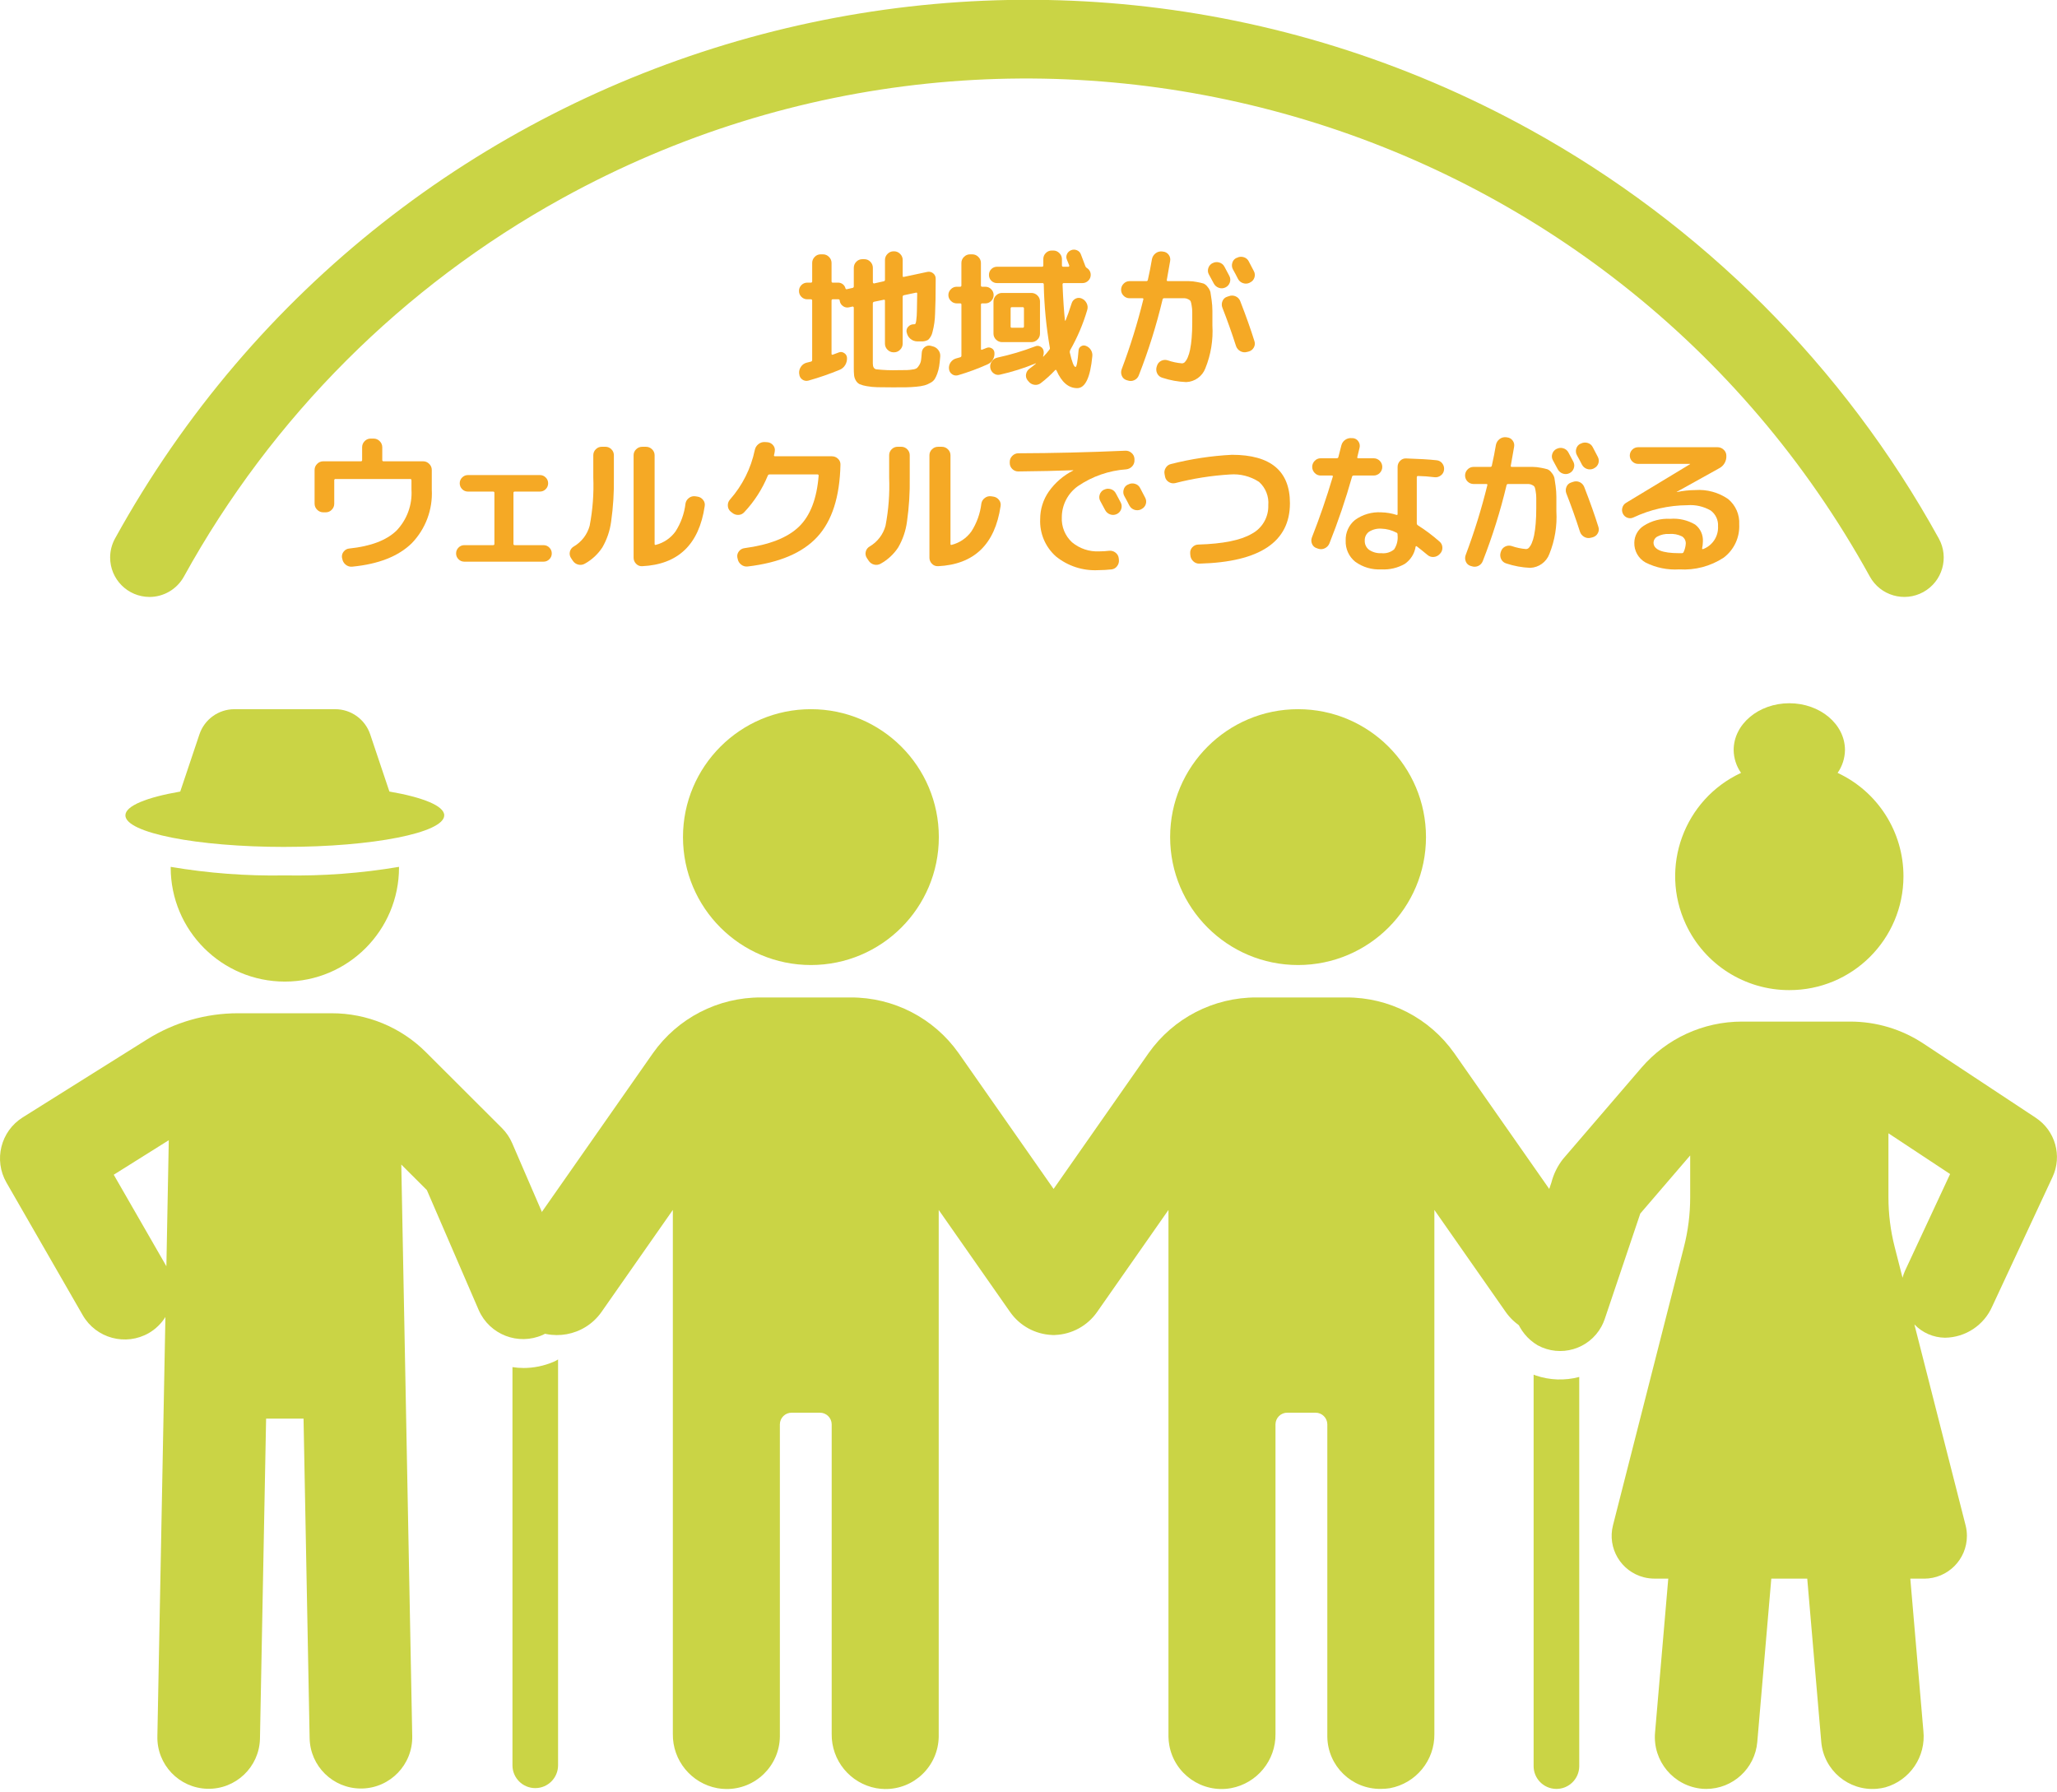
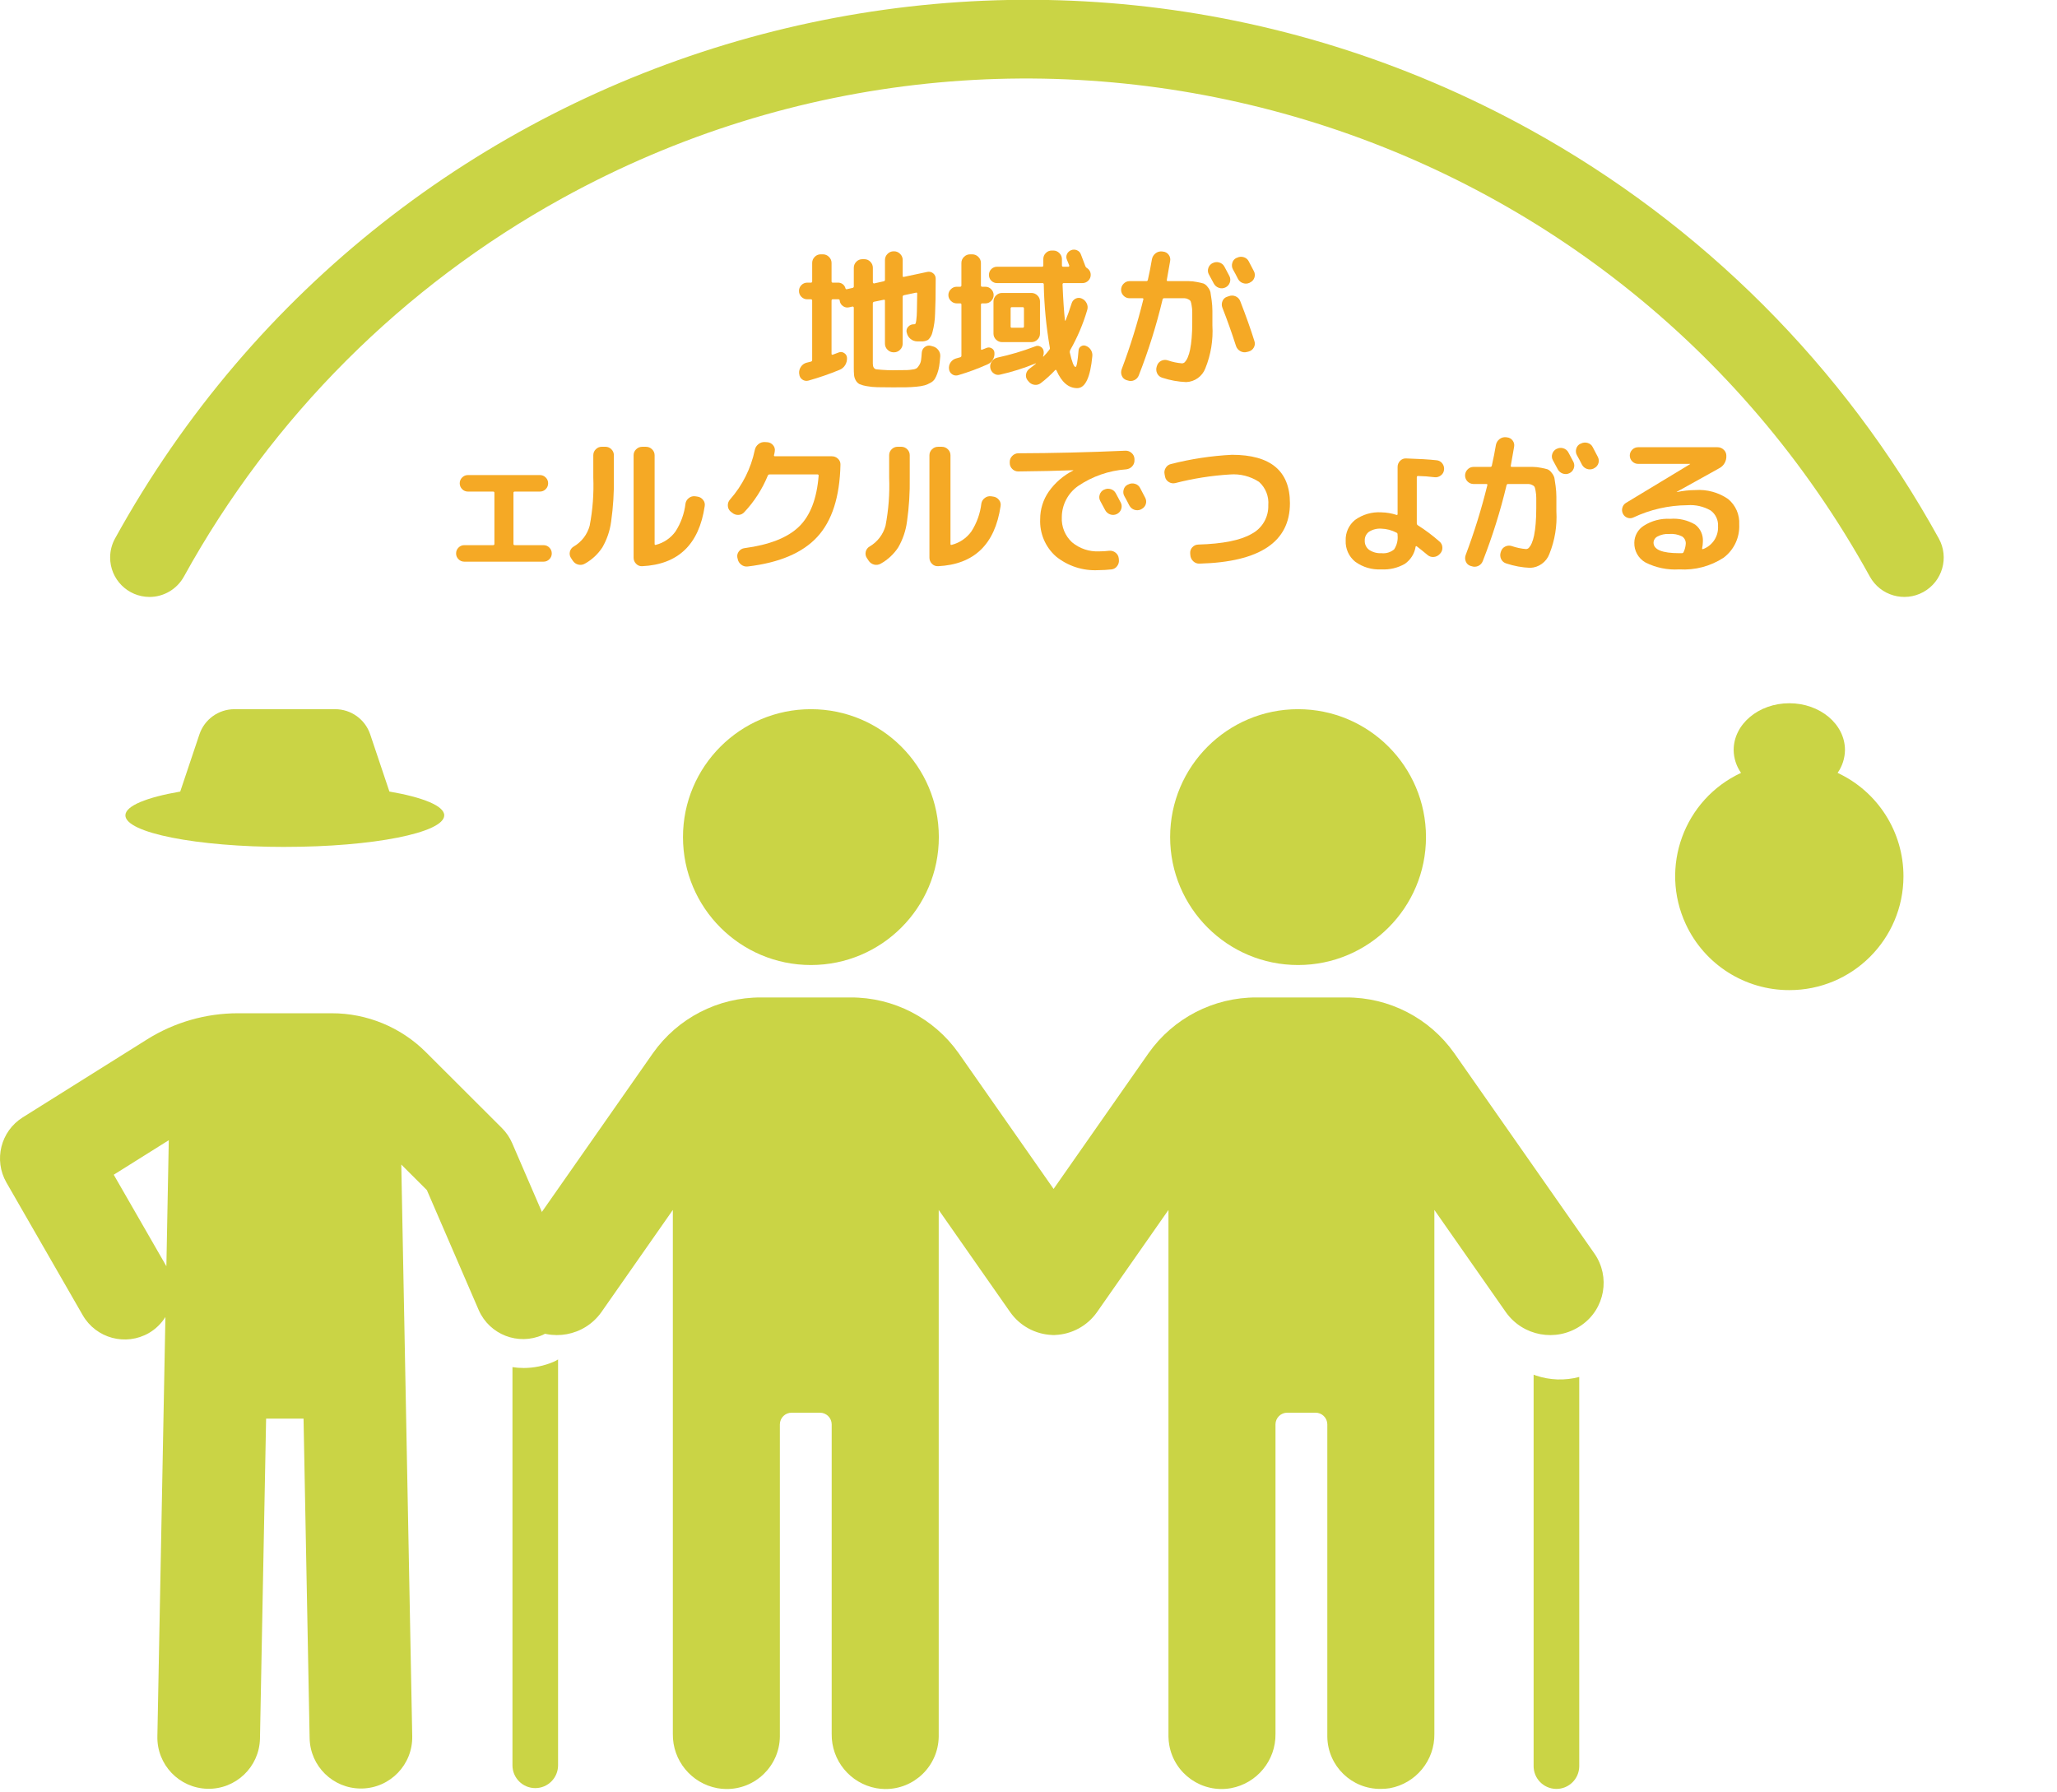
<svg xmlns="http://www.w3.org/2000/svg" id="_レイヤー_1" data-name="レイヤー_1" version="1.1" viewBox="0 0 298.955 260.501">
  <g>
    <path d="M117.856,140.257c10.268-.001,18.591-8.326,18.59-18.594-.001-10.268-8.326-18.591-18.594-18.59-10.267.001-18.59,8.325-18.59,18.592,0,10.268,8.324,18.591,18.592,18.592" fill="#cad445" />
    <path d="M188.654,140.257c10.268,0,18.592-8.324,18.592-18.592s-8.324-18.592-18.592-18.592c-10.268,0-18.592,8.324-18.592,18.592s8.324,18.592,18.592,18.592" fill="#cad445" />
    <path d="M192.907,252.416v-45.41c-.012-.942-.786-1.697-1.728-1.685h-4.077c-.942-.011-1.715.743-1.728,1.685v45c.051,3.854-2.681,7.184-6.471,7.887-4.199.752-8.212-2.043-8.964-6.242-.073-.409-.113-.823-.12-1.238v-76.561l-10.4,14.874c-1.404,1.984-3.65,3.203-6.078,3.3-.027.005-.055.008-.083.007h-.267c-.028,0-.056-.002-.083-.007-2.428-.098-4.673-1.317-6.078-3.3l-10.401-14.872v76.562c-.069,4.266-3.582,7.668-7.848,7.6-.414-.007-.828-.047-1.236-.12-3.789-.702-6.521-4.031-6.471-7.884v-45.006c-.013-.942-.786-1.696-1.728-1.685h-4.077c-.942-.011-1.714.743-1.726,1.685v45.409c-.067,4.265-3.579,7.667-7.844,7.6-.416-.007-.831-.047-1.24-.12-3.789-.701-6.522-4.031-6.471-7.884v-76.159l-10.403,14.878c-2.477,3.467-7.256,4.348-10.806,1.992-3.458-2.25-4.438-6.877-2.188-10.335.046-.07.092-.139.14-.208l20.37-29.122c3.598-5.093,9.454-8.111,15.69-8.087h13.037c6.236-.023,12.091,2.995,15.69,8.087l13.807,19.743,13.808-19.743c3.599-5.092,9.454-8.11,15.69-8.087h13.037c6.236-.024,12.092,2.994,15.69,8.087l20.369,29.122c2.364,3.381,1.539,8.038-1.842,10.402-.068.047-.136.094-.205.139-3.55,2.36-8.332,1.478-10.806-1.993l-10.4-14.874v76.16c.05,3.853-2.682,7.182-6.471,7.884-.432.067-.869.101-1.307.1-4.241.056-7.725-3.337-7.781-7.578v-.003Z" fill="#cad445" />
  </g>
  <g>
    <path d="M76.054,198.822c-.527,0-1.054-.042-1.575-.125v57.876c.001,1.83,1.486,3.313,3.316,3.312,1.829-.001,3.311-1.483,3.312-3.312v-58.989c-.198.126-.406.237-.622.331-1.4.603-2.908.913-4.432.911" fill="#cad445" />
    <path d="M74.437,166.144c-.353-.818-.859-1.561-1.489-2.191l-11.011-10.993c-3.643-3.657-8.596-5.706-13.757-5.693h-13.58c-4.678-.002-9.261,1.315-13.224,3.8l-18.076,11.335c-3.206,2.012-4.248,6.199-2.36,9.479l11.083,19.268c1.94,3.371,6.245,4.532,9.617,2.593.978-.571,1.801-1.372,2.4-2.333l-1.167,60.933c-.102,4.117,3.153,7.537,7.27,7.639,4.117.102,7.537-3.153,7.639-7.27,0-.027.001-.054.002-.081l.891-46.445h5.441l.884,46.445c.077,4.061,3.391,7.312,7.452,7.313h.148c4.118-.079,7.392-3.482,7.313-7.6l-1.591-83.087,3.719,3.714,7.545,17.461c1.575,3.557,5.735,5.163,9.291,3.588,3.512-1.555,5.13-5.636,3.639-9.175l-8.079-18.7ZM24.181,184.035l-7.651-13.3,8-5.017-.349,18.317Z" fill="#cad445" />
-     <path d="M24.807,125.99v.083c0,9.164,7.429,16.592,16.593,16.591,9.163,0,16.59-7.428,16.591-16.591v-.083c-5.487.926-11.048,1.342-16.612,1.243-5.551.099-11.098-.317-16.572-1.243" fill="#cad445" />
    <path d="M41.393,123.088c12.8,0,23.17-2.054,23.17-4.588,0-1.381-3.1-2.616-7.97-3.458l-2.789-8.309c-.734-2.186-2.782-3.659-5.088-3.659h-14.645c-2.306,0-4.354,1.473-5.088,3.659l-2.789,8.313c-4.875.842-7.97,2.077-7.97,3.458,0,2.534,10.374,4.588,23.169,4.588" fill="#cad445" />
  </g>
  <g>
    <path d="M223.221,199.918c-.113-.034-.224-.076-.332-.125v56.834c-.032,1.831,1.427,3.341,3.258,3.373,1.831.032,3.341-1.427,3.373-3.258,0-.038,0-.077,0-.115v-56.5c-2.075.552-4.266.48-6.3-.207" fill="#cad445" />
-     <path d="M295.884,162.468l-16.35-10.8c-3.151-2.081-6.843-3.19-10.619-3.19h-15.746c-5.62,0-10.96,2.453-14.622,6.716l-11.4,13.272c-.786,1.006-1.355,2.163-1.672,3.4l-5.075,15.056c-1.177,3.232.113,6.845,3.072,8.6,3.316,1.808,7.469.586,9.277-2.729.191-.35.351-.716.478-1.094l5.165-15.324,7.251-8.443v6.107c0,2.417-.303,4.825-.9,7.168l-10.318,40.474c-.849,3.327,1.16,6.712,4.487,7.561.503.128,1.02.193,1.539.193h2.008l-1.921,22.373c-.365,4.147,2.701,7.805,6.848,8.17.027.002.055.005.082.007.17.011.337.017.5.017,3.871-.004,7.097-2.968,7.427-6.825l2.038-23.741h5.223l2.039,23.741c.355,4.112,3.976,7.158,8.088,6.803.412-.036.821-.105,1.222-.209,3.592-1.025,5.925-4.486,5.53-8.2l-1.9-22.13h2.009c3.434,0,6.218-2.784,6.218-6.218,0-.518-.065-1.034-.193-1.536l-7.442-29.2c1.161,1.217,2.763,1.915,4.445,1.936,2.981-.036,5.666-1.813,6.865-4.542l8.769-18.815c1.434-3.072.401-6.732-2.429-8.6M276.837,184.759c-.134.308-.245.625-.331.95l-1.148-4.5c-.597-2.342-.9-4.75-.9-7.167v-9.329l8.962,5.921-6.583,14.125Z" fill="#cad445" />
    <path d="M260.052,143.903c9.145.016,16.572-7.384,16.588-16.529.011-6.45-3.723-12.319-9.57-15.042.682-.975,1.054-2.132,1.07-3.322,0-3.756-3.621-6.8-8.088-6.8s-8.09,3.044-8.09,6.8c.016,1.19.39,2.347,1.072,3.322-8.291,3.86-11.883,13.71-8.023,22.001,2.722,5.847,8.592,9.582,15.042,9.57" fill="#cad445" />
  </g>
  <path d="M21.717,86.759c-3.164-.01-5.721-2.584-5.71-5.748.003-.96.247-1.904.71-2.744C57.074,5.072,149.127-21.547,222.321,18.81c25.037,13.805,45.652,34.42,59.457,59.457,1.528,2.768.523,6.25-2.245,7.778-2.768,1.528-6.25.523-7.778-2.245C234.463,16.138,149.381-8.481,81.72,28.81c-23.159,12.764-42.226,31.831-54.99,54.99-1.007,1.827-2.928,2.962-5.014,2.961" fill="#cad445" />
  <g id="_地域が" data-name="地域が">
    <path d="M117.333,43.5c-.322.006-.633-.121-.858-.352-.231-.225-.358-.536-.352-.858-.006-.322.121-.633.352-.858.225-.231.536-.358.858-.352h.506c.095.015.185-.05.2-.146.003-.018.003-.036,0-.054v-2.66c-.003-.33.128-.648.363-.88.224-.242.54-.377.869-.374h.33c.332-.003.651.133.88.374.241.229.377.548.374.88v2.662c0,.133.059.2.176.2h.7c.528-.042,1.01.301,1.144.814.009.088.087.152.175.143.015-.002.03-.005.045-.011l.792-.176c.115-.008.203-.105.2-.22v-2.706c-.003-.33.128-.648.363-.88.224-.242.54-.377.869-.374h.308c.329-.003.645.132.869.374.235.232.366.55.363.88v2.112c.002.048.027.093.066.121.035.034.085.047.132.033l1.386-.308c.107-.016.183-.112.176-.22v-2.884c-.003-.332.133-.651.374-.88.229-.241.548-.377.88-.374h.066c.332-.003.651.133.88.374.241.229.377.548.374.88v2.332c0,.117.059.161.176.132l3.41-.726c.299-.064.612.013.847.209.238.188.372.478.363.781v.2c0,2.083-.029,3.711-.088,4.884-.018.899-.143,1.793-.374,2.662-.09.432-.309.827-.627,1.133-.311.175-.667.255-1.023.231h-.594c-.356-.01-.698-.142-.968-.374-.275-.229-.462-.548-.528-.9l-.022-.044c-.063-.293.023-.598.231-.814.202-.229.495-.358.8-.352h.044c.078.01.156-.019.209-.077.067-.169.108-.347.121-.528.054-.434.083-.871.088-1.309.015-.572.029-1.423.044-2.552,0-.117-.059-.161-.176-.132l-1.76.374c-.113.023-.189.128-.176.242v6.8c.003.332-.133.651-.374.88-.229.241-.548.377-.88.374h-.066c-.332.003-.651-.133-.88-.374-.241-.229-.377-.548-.374-.88v-6.252c0-.117-.059-.161-.176-.132l-1.386.286c-.121.014-.209.121-.2.242v8.754c0,.467.158.742.473.825,1.079.12,2.165.162,3.25.125.587,0,1.001-.004,1.243-.011.28-.012.56-.041.836-.089.22-.016.432-.088.616-.209.132-.136.247-.287.341-.451.134-.218.22-.461.253-.715.037-.267.07-.626.1-1.078.02-.316.176-.609.429-.8.245-.195.566-.264.869-.187l.242.066c.343.068.648.26.858.539.215.27.318.613.286.957-.044.557-.095,1.027-.154,1.408-.056.365-.148.723-.276,1.07-.098.279-.223.547-.374.8-.158.228-.369.413-.616.539-.264.152-.545.274-.836.363-.386.101-.78.168-1.177.2-.513.051-1.016.081-1.507.088s-1.14.011-1.947.01c-.953,0-1.709-.007-2.266-.022-.517-.011-1.032-.062-1.54-.154-.351-.054-.695-.15-1.023-.286-.226-.116-.414-.296-.539-.517-.144-.234-.234-.497-.264-.77-.034-.369-.048-.74-.044-1.111v-8.73c-.002-.048-.027-.093-.066-.121-.035-.034-.085-.047-.132-.033l-.484.11c-.308.076-.635.012-.891-.176-.265-.182-.437-.471-.471-.79v-.044c-.017-.095-.103-.163-.2-.156h-.814c-.117,0-.176.067-.176.2v7.72c0,.117.059.161.176.132.205-.073.499-.183.88-.33.264-.104.562-.067.792.1.241.15.391.41.4.693.018.367-.074.731-.264,1.045-.189.314-.474.557-.814.693-1.473.607-2.98,1.128-4.514,1.561-.303.091-.632.038-.891-.143-.266-.174-.433-.464-.451-.781l-.024-.11c-.031-.347.063-.694.264-.979.189-.289.479-.497.814-.583.308-.073.513-.125.616-.154.121-.014.209-.121.2-.242v-8.622c.015-.095-.05-.185-.146-.2-.018-.003-.036-.003-.054,0h-.504Z" fill="#f5a925" />
    <g>
      <path d="M150.773,42.939c-.232-.235-.55-.366-.88-.363h-4.25c-.33-.003-.648.128-.88.363-.242.224-.377.54-.374.869v4.686c-.003.329.132.645.374.869.232.235.55.366.88.363h4.25c.33.003.648-.128.88-.363.242-.224.377-.54.374-.869v-4.686c.003-.329-.132-.645-.374-.869ZM148.817,47.46c0,.117-.067.176-.2.176h-1.562c-.014.002-.029.002-.043,0-.085-.012-.145-.091-.133-.176v-2.618c0-.132.059-.199.176-.2h1.562c.018-.003.036-.003.054,0,.095.015.161.104.146.2v2.618Z" fill="#f5a925" />
      <path d="M139.043,44.094c-.32.001-.627-.13-.847-.363-.233-.22-.364-.527-.363-.847-.001-.32.13-.627.363-.847.22-.233.527-.364.847-.363h.506c.117,0,.176-.067.176-.2v-3.254c-.003-.332.133-.651.374-.88.229-.241.548-.377.88-.374h.33c.332-.003.651.133.88.374.241.229.377.548.374.88v3.256c0,.133.059.2.176.2h.462c.324-.005.636.126.858.363.227.223.354.529.352.847.002.318-.125.624-.352.847-.222.237-.534.368-.858.363h-.458c-.085-.012-.164.048-.176.133-.002.014-.002.029,0,.043v6.446c0,.103.051.139.154.11l.66-.264c.248-.104.532-.079.759.066.232.13.378.372.385.638.031.345-.046.691-.22.99-.169.302-.432.541-.748.682-1.385.623-2.811,1.152-4.268,1.582-.298.106-.628.065-.891-.11-.268-.17-.442-.454-.473-.77-.048-.335.031-.676.22-.957.186-.283.467-.491.792-.585.104-.023.206-.051.306-.086.101-.035.204-.065.308-.088.113-.023.189-.128.176-.242v-7.414c.012-.085-.048-.164-.133-.176-.014-.002-.029-.002-.043,0h-.508Z" fill="#f5a925" />
      <path d="M149.343,55.27c-.202-.25-.282-.576-.22-.891.056-.323.238-.611.506-.8.337-.249.653-.499.946-.748-.017-.001-.033-.009-.044-.022-1.688.696-3.432,1.247-5.214,1.647-.31.076-.638.007-.891-.187-.268-.188-.448-.477-.5-.8-.06-.332.02-.674.22-.946.189-.283.481-.48.814-.55,1.867-.402,3.7-.947,5.483-1.631.251-.118.545-.102.781.044.244.128.411.365.451.638.041.26.011.526-.088.77v.022c.029.015.051.015.066,0,.309-.309.596-.64.858-.99.073-.085.098-.201.066-.308-.528-3.031-.822-6.098-.88-9.174.015-.095-.05-.185-.146-.2-.018-.003-.036-.003-.054,0h-6.576c-.317.008-.624-.115-.847-.341-.226-.223-.349-.53-.341-.847-.008-.317.115-.624.341-.847.223-.226.53-.349.847-.341h6.534c.117,0,.176-.067.176-.2v-.924c-.004-.327.127-.642.363-.869.227-.236.542-.367.869-.363h.22c.332-.003.651.133.88.374.241.229.377.548.374.88v.924c0,.117.067.176.2.176h.746c.044,0,.083-.025.1-.066.022-.041.026-.088.011-.132-.073-.191-.183-.462-.33-.814-.117-.259-.117-.555,0-.814.115-.262.328-.467.594-.572.27-.117.577-.117.847,0,.272.103.485.32.583.594.147.367.367.946.66,1.738.039.1.109.185.2.242.359.21.578.596.572,1.012.003.315-.124.618-.352.836-.225.231-.536.358-.858.352h-2.709c-.117,0-.176.067-.176.2.088,2.156.205,3.909.352,5.258.015.015.044.007.088-.022.267-.645.56-1.474.88-2.486.087-.304.299-.556.583-.693.28-.139.608-.143.891-.011.314.138.567.384.715.693.153.304.18.655.077.979-.596,2.025-1.424,3.975-2.468,5.81-.06.107-.083.231-.066.352.323,1.408.601,2.112.836,2.112.161,0,.308-.8.44-2.4.007-.251.145-.481.363-.605.214-.138.483-.159.715-.055.299.11.552.32.715.594.165.262.239.572.209.88-.293,3.109-1.027,4.664-2.2,4.664-1.259.001-2.263-.856-3.012-2.572-.057-.103-.124-.116-.2-.04-.644.687-1.343,1.319-2.09,1.892-.267.202-.605.286-.935.231-.336-.049-.639-.228-.843-.499l-.132-.154Z" fill="#f5a925" />
    </g>
    <g>
      <path d="M175.697,39.892c-.16-.281-.192-.618-.088-.924.097-.316.32-.579.616-.726h.018c.297-.16.647-.192.968-.088.324.092.596.315.748.616.161.293.403.748.726,1.364.146.295.162.638.044.946-.109.31-.339.563-.638.7-.303.146-.653.162-.968.044-.315-.111-.575-.34-.726-.638-.071-.129-.304-.561-.7-1.294Z" fill="#f5a925" />
      <path d="M179.767,37.472c.297-.161.645-.197.968-.1.325.085.597.305.748.605.484.924.733,1.401.748,1.43.16.29.188.634.077.946-.102.311-.329.565-.627.7l-.066.044c-.299.146-.644.166-.957.055-.32-.101-.586-.327-.737-.627-.073-.147-.191-.374-.352-.682-.161-.308-.286-.535-.374-.682-.161-.288-.197-.63-.1-.946.081-.32.301-.586.6-.726l.072-.017Z" fill="#f5a925" />
      <path d="M164.167,43.346c-.327.004-.642-.127-.869-.363-.236-.227-.367-.542-.363-.869-.003-.33.128-.648.363-.88.224-.242.54-.377.869-.374h2.442c.115.003.212-.085.22-.2.22-.968.418-1.973.594-3.014.068-.328.251-.621.517-.825.264-.21.599-.309.935-.275l.154.022c.325.023.623.188.814.451.202.258.282.591.22.913-.191,1.115-.352,2.031-.484,2.75-.029.117.022.176.154.176h3.014c.414.005.826.049,1.232.132.319.056.635.129.946.22.241.111.446.286.594.506.189.215.326.471.4.748.044.22.103.612.176,1.177.07.514.107,1.032.11,1.551v2.112c.125,2.126-.225,4.254-1.025,6.228-.441,1.165-1.538,1.953-2.783,2-1.182-.048-2.352-.261-3.476-.632-.323-.09-.591-.315-.737-.616-.154-.307-.182-.663-.077-.99l.044-.132c.092-.311.31-.57.6-.715.296-.154.641-.181.957-.077.675.236,1.377.384,2.09.44.161-.007.312-.079.418-.2.171-.191.306-.411.4-.649.151-.362.265-.738.341-1.122.111-.56.188-1.125.231-1.694.059-.682.088-1.441.088-2.277v-1.509c-.002-.321-.031-.641-.088-.957-.028-.218-.079-.432-.154-.638-.088-.124-.21-.22-.352-.275-.159-.087-.336-.136-.517-.143h-2.98c-.108-.007-.204.069-.22.176-.894,3.75-2.048,7.433-3.454,11.022-.115.32-.357.578-.668.715-.302.139-.646.151-.957.033l-.157-.044c-.313-.092-.567-.323-.686-.627-.132-.304-.14-.647-.022-.957,1.249-3.315,2.3-6.702,3.146-10.142.029-.117-.015-.176-.132-.176h-1.868Z" fill="#f5a925" />
      <path d="M180.249,43.764c.851,2.185,1.54,4.129,2.068,5.83.104.308.067.646-.1.924-.157.284-.423.491-.737.572l-.264.066c-.322.09-.667.046-.957-.121-.297-.165-.521-.436-.627-.759-.616-1.921-1.276-3.777-1.98-5.566-.118-.31-.11-.653.022-.957.119-.303.37-.534.682-.627l.264-.088c.314-.118.663-.106.968.033.304.134.543.383.663.693h-.002Z" fill="#f5a925" />
    </g>
  </g>
  <g id="_ウェルクルでつながる" data-name="ウェルクルでつながる">
-     <path d="M46.975,74.46c-.332.003-.651-.133-.88-.374-.241-.229-.377-.548-.374-.88v-4.906c-.003-.332.133-.651.374-.88.229-.241.548-.377.88-.374h5.456c.133,0,.2-.059.2-.176v-1.87c-.003-.33.128-.648.363-.88.224-.242.54-.377.869-.374h.44c.332-.003.651.133.88.374.241.229.377.548.374.88v1.87c0,.117.067.176.2.176h5.742c.332-.003.651.133.88.374.241.229.377.548.374.88v2.86c.157,2.893-.899,5.719-2.915,7.8-1.943,1.899-4.829,3.033-8.657,3.4-.337.034-.674-.069-.935-.286-.269-.212-.448-.519-.5-.858l-.044-.176c-.046-.316.046-.637.253-.88.2-.257.5-.417.825-.44,3.095-.323,5.372-1.184,6.831-2.585,1.535-1.596,2.33-3.763,2.189-5.973v-1.344c0-.133-.059-.2-.176-.2h-10.846c-.095-.015-.185.05-.2.146-.003.018-.003.036,0,.054v3.388c.003.33-.128.648-.363.88-.224.242-.54.377-.869.374h-.371Z" fill="#f5a925" />
    <path d="M67.475,81.632c-.315.003-.618-.124-.836-.352-.228-.218-.355-.521-.352-.836-.006-.322.121-.633.352-.858.218-.228.521-.355.836-.352h4.18c.133,0,.2-.059.2-.176v-7.436c0-.117-.067-.176-.2-.176h-3.652c-.315.003-.618-.124-.836-.352-.231-.225-.358-.536-.352-.858-.003-.315.124-.618.352-.836.218-.228.521-.355.836-.352h10.472c.315-.003.618.124.836.352.228.218.355.521.352.836.006.322-.121.633-.352.858-.218.228-.521.355-.836.352h-3.652c-.133,0-.2.059-.2.176v7.436c0,.117.067.176.2.176h4.18c.315-.003.618.124.836.352.231.225.358.536.352.858.003.315-.124.618-.352.836-.218.228-.521.355-.836.352h-11.528Z" fill="#f5a925" />
    <g>
      <path d="M93.317,82.292c-.328.018-.646-.111-.869-.352-.235-.232-.366-.55-.363-.88v-14.894c-.004-.328.131-.642.37-.866.232-.235.55-.366.88-.363h.55c.33-.003.648.128.88.363.242.224.377.54.374.869v12.889c0,.117.059.161.176.132,1.152-.293,2.165-.982,2.86-1.947.787-1.224,1.284-2.613,1.452-4.059.053-.328.235-.621.506-.814.255-.199.58-.286.9-.242l.308.044c.331.04.631.21.836.473.215.252.304.588.242.913-.82,5.573-3.855,8.485-9.106,8.734h.004Z" fill="#f5a925" />
      <path d="M83.235,81.478l-.264-.4c-.173-.271-.224-.602-.143-.913.078-.312.281-.579.561-.737,1.135-.664,1.964-1.746,2.31-3.014.443-2.312.62-4.666.528-7.018v-3.23c-.004-.327.127-.642.363-.869.227-.236.542-.367.869-.363h.528c.327-.004.642.127.869.363.236.227.367.542.363.869v3.234c.036,2.145-.098,4.289-.4,6.413-.175,1.322-.608,2.597-1.276,3.751-.642.976-1.51,1.784-2.53,2.354-.291.174-.639.225-.968.143-.336-.081-.626-.291-.81-.583Z" fill="#f5a925" />
    </g>
    <path d="M106.381,74.5l-.2-.154c-.248-.213-.393-.521-.4-.847-.021-.326.09-.647.308-.891,1.807-2.044,3.05-4.523,3.608-7.194.065-.338.248-.642.517-.858.262-.217.596-.327.935-.308l.374.022c.328.024.631.184.836.44.213.24.303.565.242.88-.022.186-.059.37-.11.55-.029.117.022.176.154.176h8.25c.337-.005.661.126.9.363.241.223.37.541.352.869-.103,4.667-1.225,8.161-3.366,10.483-2.141,2.322-5.508,3.755-10.1,4.3-.342.047-.688-.049-.957-.264-.278-.207-.464-.515-.517-.858l-.044-.176c-.06-.315.02-.64.22-.891.193-.264.489-.436.814-.473,3.623-.484,6.259-1.522,7.909-3.113,1.65-1.591,2.607-4.066,2.871-7.425.012-.085-.048-.164-.133-.176-.014-.002-.029-.002-.043,0h-6.952c-.118-.009-.227.064-.264.176-.803,1.96-1.959,3.757-3.41,5.3-.22.257-.541.406-.88.407-.337.01-.665-.111-.914-.338Z" fill="#f5a925" />
    <g>
      <path d="M136.312,82.288c-.328.018-.646-.111-.869-.352-.235-.232-.366-.55-.363-.88v-14.89c-.003-.328.133-.643.374-.866.232-.235.55-.366.88-.363h.55c.33-.003.648.128.88.363.242.224.377.54.374.869v12.889c0,.117.059.161.176.132,1.152-.293,2.165-.982,2.86-1.947.787-1.224,1.284-2.613,1.452-4.059.053-.328.236-.622.508-.814.255-.199.58-.286.9-.242l.308.044c.331.04.631.21.836.473.215.252.304.588.242.913-.821,5.573-3.857,8.485-9.108,8.734v-.004Z" fill="#f5a925" />
      <path d="M126.234,81.478l-.264-.4c-.173-.271-.224-.602-.143-.913.078-.312.281-.579.561-.737,1.135-.664,1.964-1.746,2.31-3.014.443-2.312.62-4.666.528-7.018v-3.23c-.004-.327.127-.642.363-.869.227-.236.542-.367.869-.363h.528c.327-.004.642.127.869.363.236.227.367.542.363.869v3.234c.036,2.145-.098,4.289-.4,6.413-.175,1.322-.608,2.597-1.276,3.751-.642.976-1.51,1.784-2.53,2.354-.291.174-.639.225-.968.143-.336-.081-.626-.291-.81-.583Z" fill="#f5a925" />
    </g>
    <g>
      <path d="M160.456,71.178c.297-.16.647-.192.968-.088.324.092.596.315.748.616.161.293.403.748.726,1.364.146.295.162.638.044.946-.109.31-.339.563-.638.7-.303.146-.653.162-.968.044-.315-.111-.575-.34-.726-.638-.073-.133-.307-.567-.7-1.3-.16-.281-.192-.618-.088-.924.097-.316.32-.579.616-.726l.018.006Z" fill="#f5a925" />
      <path d="M165.692,70.914c.484.924.733,1.401.748,1.43.311.585.089,1.312-.496,1.623-.018.009-.036.018-.054.027l-.066.044c-.625.291-1.368.041-1.69-.568-.073-.147-.191-.374-.352-.682-.161-.308-.286-.535-.374-.682-.161-.288-.197-.63-.1-.946.081-.32.301-.586.6-.726l.066-.022c.297-.161.645-.197.968-.1.326.084.6.305.752.606l-.002-.004Z" fill="#f5a925" />
      <path d="M147.984,68.52c-.327.004-.642-.127-.869-.363-.236-.227-.367-.542-.363-.869v-.154c-.003-.332.133-.651.374-.88.229-.241.548-.377.88-.374,5.016-.015,10.201-.139,15.554-.374.332-.016.657.103.9.33.254.214.406.526.418.858v.154c.021.335-.094.664-.319.913-.223.254-.533.415-.869.451-2.518.175-4.944,1.018-7.029,2.442-1.462,1.038-2.334,2.717-2.343,4.51-.073,1.378.471,2.716,1.485,3.652,1.104.92,2.514,1.391,3.949,1.32.485,0,.97-.029,1.452-.088.327-.032.654.062.913.264.264.193.436.489.473.814l.022.2c.046.331-.041.667-.242.935-.187.275-.484.455-.814.495-.65.07-1.304.107-1.958.11-2.223.116-4.41-.596-6.138-2-1.54-1.368-2.38-3.358-2.286-5.416-.003-1.427.43-2.82,1.243-3.993.914-1.299,2.134-2.354,3.553-3.069.015,0,.022-.015.022-.044h-.022c-2.273.088-4.935.147-7.986.176Z" fill="#f5a925" />
    </g>
    <path d="M169.324,69.29l-.066-.352c-.076-.325-.016-.666.165-.946.166-.281.441-.48.759-.55,2.904-.74,5.873-1.19,8.866-1.342,5.617,0,8.426,2.347,8.426,7.04,0,5.617-4.378,8.543-13.134,8.778-.339.02-.67-.104-.913-.341-.252-.231-.405-.55-.429-.891l-.022-.286c-.02-.322.095-.637.319-.869.218-.238.524-.377.847-.385,3.579-.103,6.171-.623,7.777-1.562,1.532-.811,2.467-2.425,2.409-4.158.109-1.277-.388-2.532-1.342-3.388-1.257-.82-2.75-1.2-4.246-1.078-2.681.164-5.341.584-7.942,1.254-.316.074-.649.019-.924-.154-.286-.165-.486-.446-.55-.77Z" fill="#f5a925" />
    <g>
      <path d="M206.042,76.332c-.086-.07-.135-.175-.132-.286v-6.666c0-.133.059-.2.176-.2.795.017,1.588.076,2.376.176.328.046.661-.041.924-.242.27-.19.446-.486.484-.814.048-.337-.043-.678-.253-.946-.2-.272-.51-.441-.847-.462-1.071-.117-2.543-.205-4.417-.264-.328-.018-.646.111-.869.352-.235.232-.366.55-.363.88v6.845c0,.117-.051.161-.154.132-.711-.231-1.452-.357-2.2-.374-1.37-.088-2.728.305-3.839,1.111-.898.732-1.399,1.843-1.353,3-.05,1.179.459,2.313,1.375,3.058,1.103.807,2.453,1.203,3.817,1.122,1.187.068,2.368-.21,3.4-.8.845-.582,1.414-1.486,1.573-2.5.029-.088.088-.103.176-.044.06.044.28.216.66.517.38.301.68.546.9.737.248.214.573.318.9.286.329-.026.635-.175.858-.418l.064-.066c.231-.241.351-.567.33-.9-.006-.334-.159-.648-.418-.858-.991-.875-2.05-1.67-3.168-2.376ZM202.615,79.85c-.516.427-1.183.626-1.848.55-.631.038-1.257-.132-1.782-.484-.421-.314-.66-.817-.638-1.342-.022-.498.202-.975.6-1.276.539-.346,1.176-.508,1.815-.462.76.022,1.505.217,2.178.572.112.037.185.146.176.264v.088c.082.734-.095,1.473-.501,2.09Z" fill="#f5a925" />
-       <path d="M191.37,79.674c-.309-.091-.56-.317-.682-.616-.132-.3-.14-.64-.022-.946,1.115-2.831,2.127-5.771,3.036-8.822.029-.117-.015-.176-.132-.176h-1.63c-.329.003-.645-.132-.869-.374-.484-.487-.484-1.273,0-1.76.224-.242.54-.377.869-.374h2.332c.114.013.219-.063.242-.176.059-.191.132-.477.22-.858.088-.381.161-.667.22-.858.084-.329.288-.615.572-.8.282-.195.628-.278.968-.231h.154c.321.034.608.212.781.484.18.263.24.59.165.9-.147.616-.257,1.071-.33,1.364-.029.117.022.176.154.176h2.222c.693,0,1.254.561,1.254,1.254s-.561,1.254-1.254,1.254h-2.906c-.121-.009-.228.079-.242.2-.925,3.274-2.019,6.497-3.278,9.658-.125.315-.365.571-.671.715-.305.153-.659.173-.979.055l-.194-.069Z" fill="#f5a925" />
    </g>
    <g>
      <path d="M225.688,66.892c-.16-.281-.192-.618-.088-.924.097-.316.32-.579.616-.726h.018c.297-.16.647-.192.968-.088.324.092.596.315.748.616.161.293.403.748.726,1.364.146.295.162.638.044.946-.109.31-.339.563-.638.7-.303.146-.653.162-.968.044-.315-.111-.575-.34-.726-.638-.071-.129-.304-.561-.7-1.294Z" fill="#f5a925" />
      <path d="M229.758,64.472c.297-.161.645-.197.968-.1.325.085.597.305.748.605.484.924.733,1.401.748,1.43.311.585.089,1.312-.496,1.623-.018.009-.036.018-.054.027l-.066.044c-.627.293-1.373.041-1.694-.572-.073-.147-.191-.374-.352-.682-.161-.308-.286-.535-.374-.682-.161-.288-.197-.63-.1-.946.082-.321.304-.587.605-.726l.067-.021Z" fill="#f5a925" />
      <path d="M214.158,70.346c-.679-.004-1.228-.553-1.232-1.232-.003-.33.128-.648.363-.88.224-.242.54-.377.869-.374h2.442c.115.003.212-.085.22-.2.22-.968.418-1.973.594-3.014.068-.328.251-.621.517-.825.264-.21.599-.309.935-.275l.154.022c.325.023.623.188.814.451.202.258.282.591.22.913-.191,1.115-.352,2.031-.484,2.75-.029.117.022.176.154.176h3.014c.414.005.826.049,1.232.132.319.056.635.129.946.22.241.111.446.286.594.506.189.215.326.471.4.748.044.22.103.612.176,1.177.07.514.107,1.032.11,1.551v2.112c.126,2.126-.224,4.252-1.023,6.226-.441,1.165-1.538,1.953-2.783,2-1.183-.05-2.353-.265-3.476-.638-.323-.09-.591-.315-.737-.616-.154-.307-.182-.663-.077-.99l.044-.132c.094-.312.313-.571.605-.715.296-.154.641-.181.957-.077.675.236,1.377.384,2.09.44.161-.007.312-.079.418-.2.171-.191.306-.411.4-.649.151-.362.265-.738.341-1.122.111-.56.188-1.125.231-1.694.059-.682.088-1.441.088-2.277v-1.501c-.002-.321-.031-.641-.088-.957-.028-.218-.079-.432-.154-.638-.088-.124-.21-.22-.352-.275-.159-.087-.336-.136-.517-.143h-2.987c-.108-.007-.204.069-.22.176-.894,3.75-2.048,7.433-3.454,11.022-.244.655-.972.989-1.628.748l-.154-.044c-.312-.093-.563-.324-.682-.627-.132-.304-.14-.647-.022-.957,1.249-3.315,2.3-6.702,3.146-10.142.029-.117-.015-.176-.132-.176h-1.872Z" fill="#f5a925" />
-       <path d="M230.24,70.764c.851,2.185,1.54,4.129,2.068,5.83.104.308.067.646-.1.924-.157.284-.423.491-.737.572l-.264.066c-.322.09-.667.046-.957-.121-.297-.165-.521-.436-.627-.759-.616-1.921-1.276-3.777-1.98-5.566-.118-.31-.11-.653.022-.957.118-.303.37-.534.682-.627l.264-.088c.65-.242,1.374.081,1.628.726h0Z" fill="#f5a925" />
    </g>
    <path d="M244.694,80.224c.177-.381.281-.791.308-1.21.019-.417-.181-.813-.528-1.045-.585-.293-1.24-.419-1.892-.363-.584-.035-1.166.091-1.683.363-.342.169-.565.51-.583.891,0,1.027,1.247,1.54,3.74,1.54h.4c.108-.005.203-.074.24-.176h-.002ZM237.394,75.208c-.272.131-.585.147-.869.044-.282-.099-.515-.304-.649-.572-.146-.274-.178-.594-.088-.891.079-.303.277-.561.55-.715l9.284-5.61.022-.022-.022-.022h-7.548c-.318.002-.624-.125-.847-.352-.474-.463-.482-1.223-.019-1.697.006-.006.013-.013.019-.019.223-.227.529-.354.847-.352h11.55c.333-.002.654.129.891.363.247.221.388.537.385.869.047.777-.379,1.506-1.078,1.848l-6.138,3.41v.022h.044c.876-.181,1.768-.277,2.662-.286,1.689-.118,3.368.34,4.763,1.3,1.098.905,1.698,2.28,1.617,3.7.093,1.886-.756,3.695-2.266,4.829-1.909,1.248-4.17,1.845-6.446,1.7-1.695.109-3.389-.236-4.906-1-1.04-.586-1.668-1.702-1.628-2.895.017-1,.538-1.923,1.386-2.453,1.139-.727,2.479-1.077,3.828-1,1.267-.103,2.535.189,3.63.836.761.583,1.181,1.507,1.122,2.464-.007.333-.044.664-.11.99-.018.037-.003.081.033.1.029.021.067.026.1.011,1.374-.512,2.256-1.858,2.178-3.322.056-.894-.346-1.756-1.067-2.288-1.03-.594-2.215-.862-3.4-.77-2.709.018-5.381.626-7.832,1.78h.002Z" fill="#f5a925" />
  </g>
</svg>